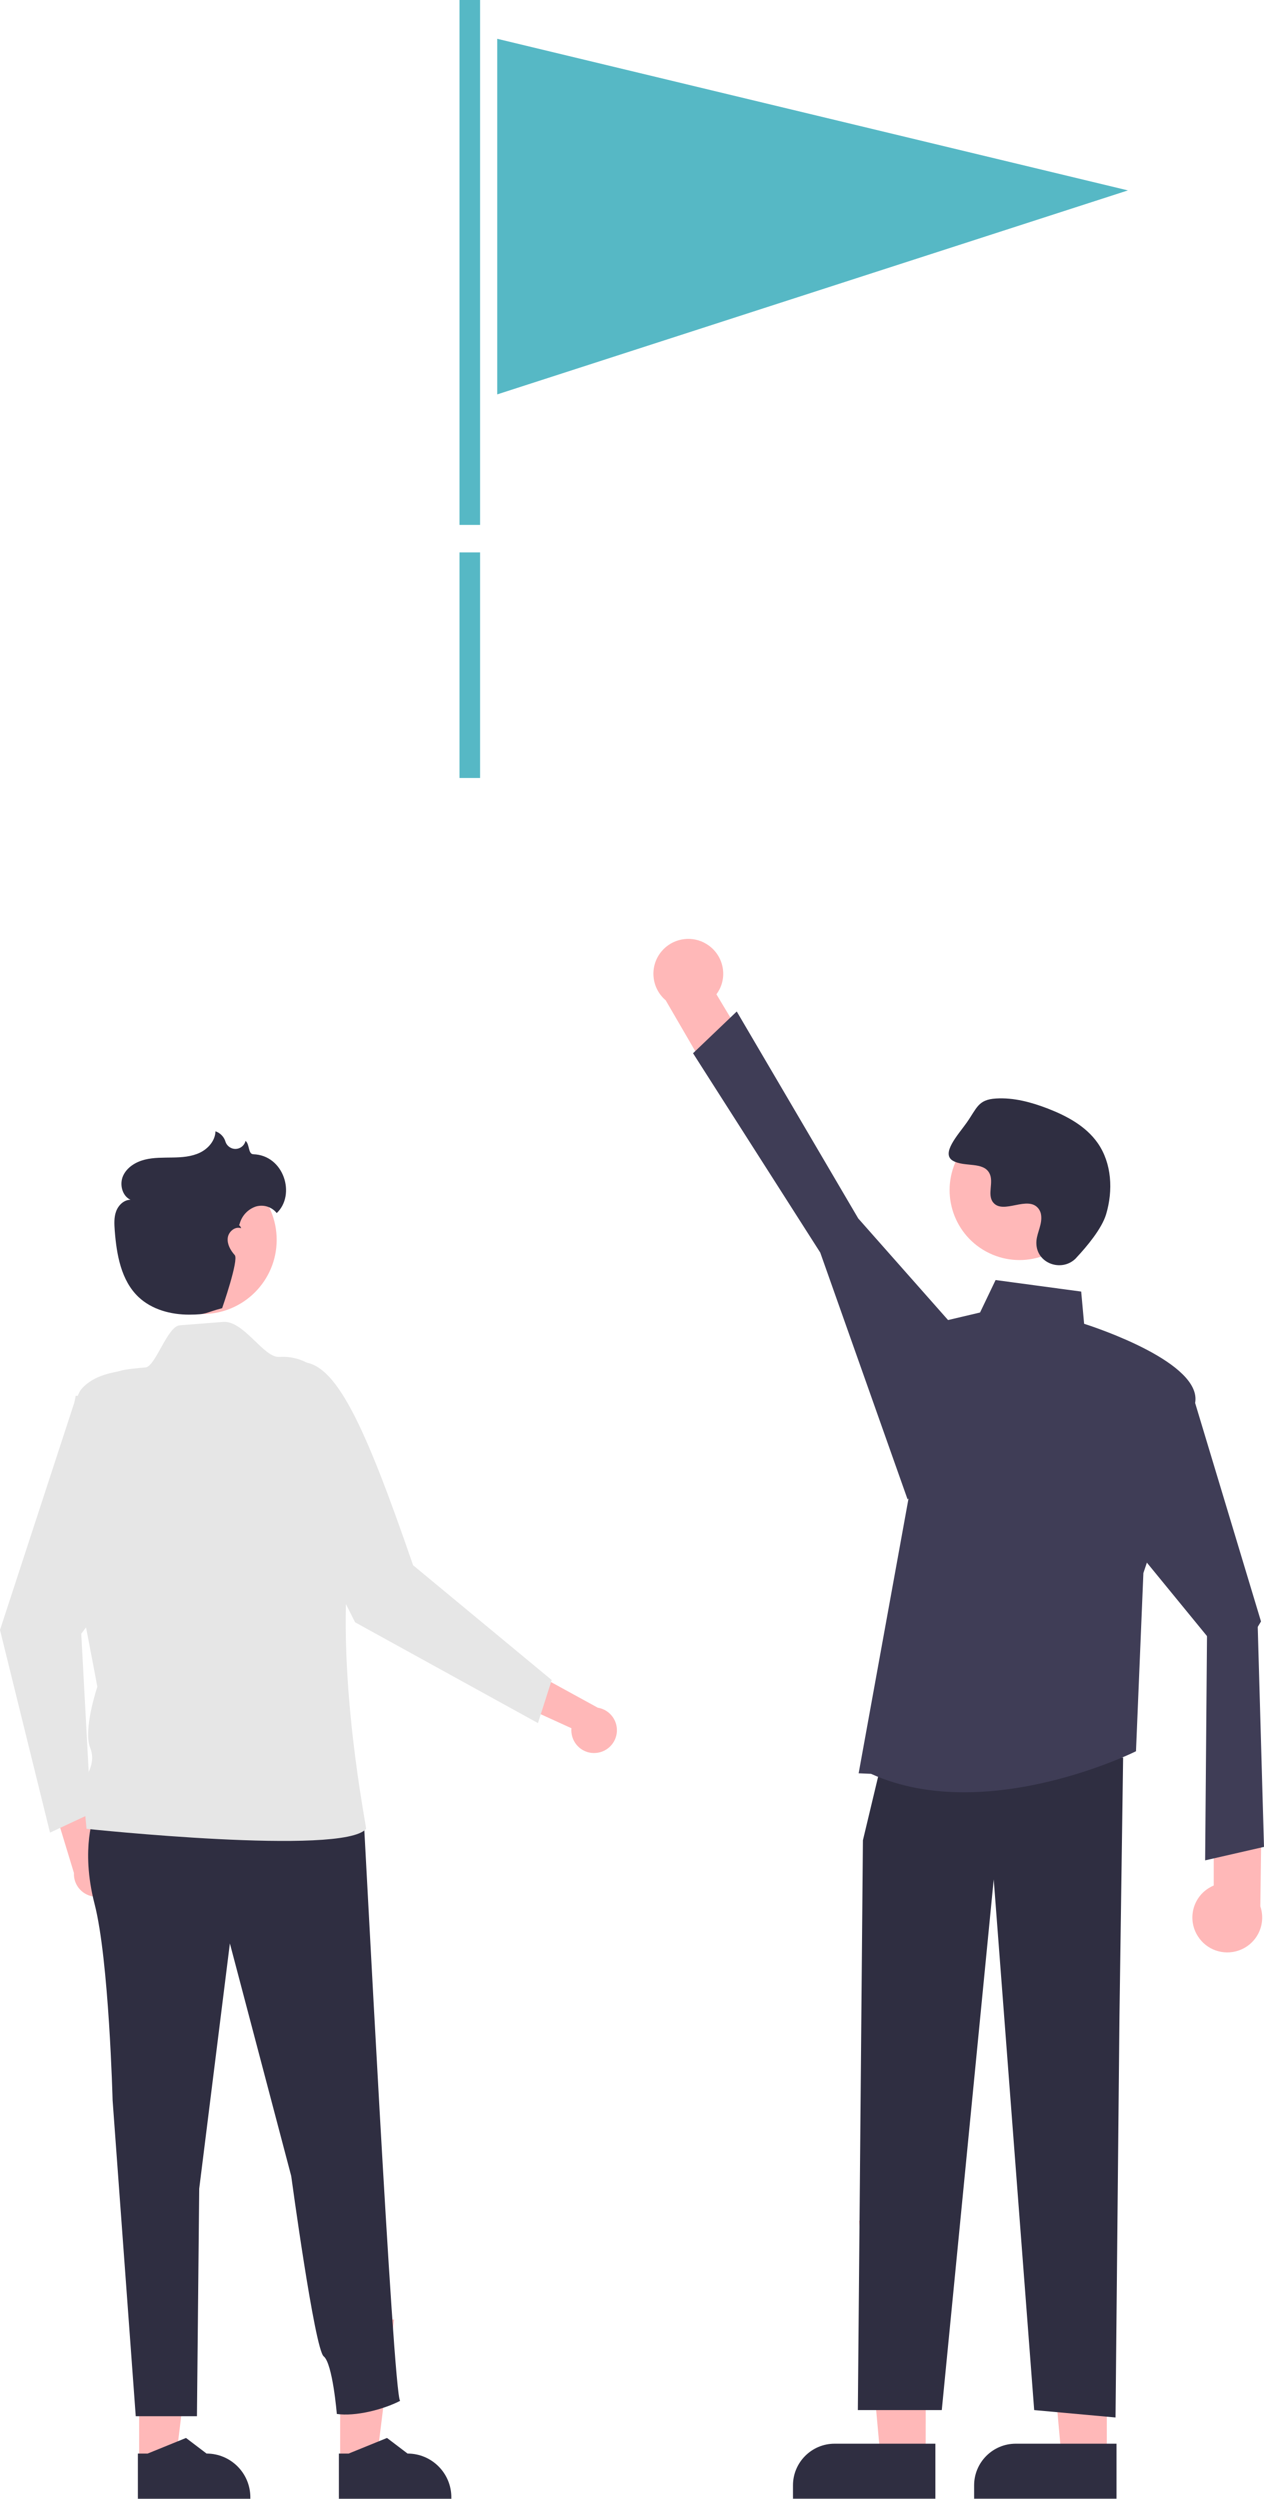
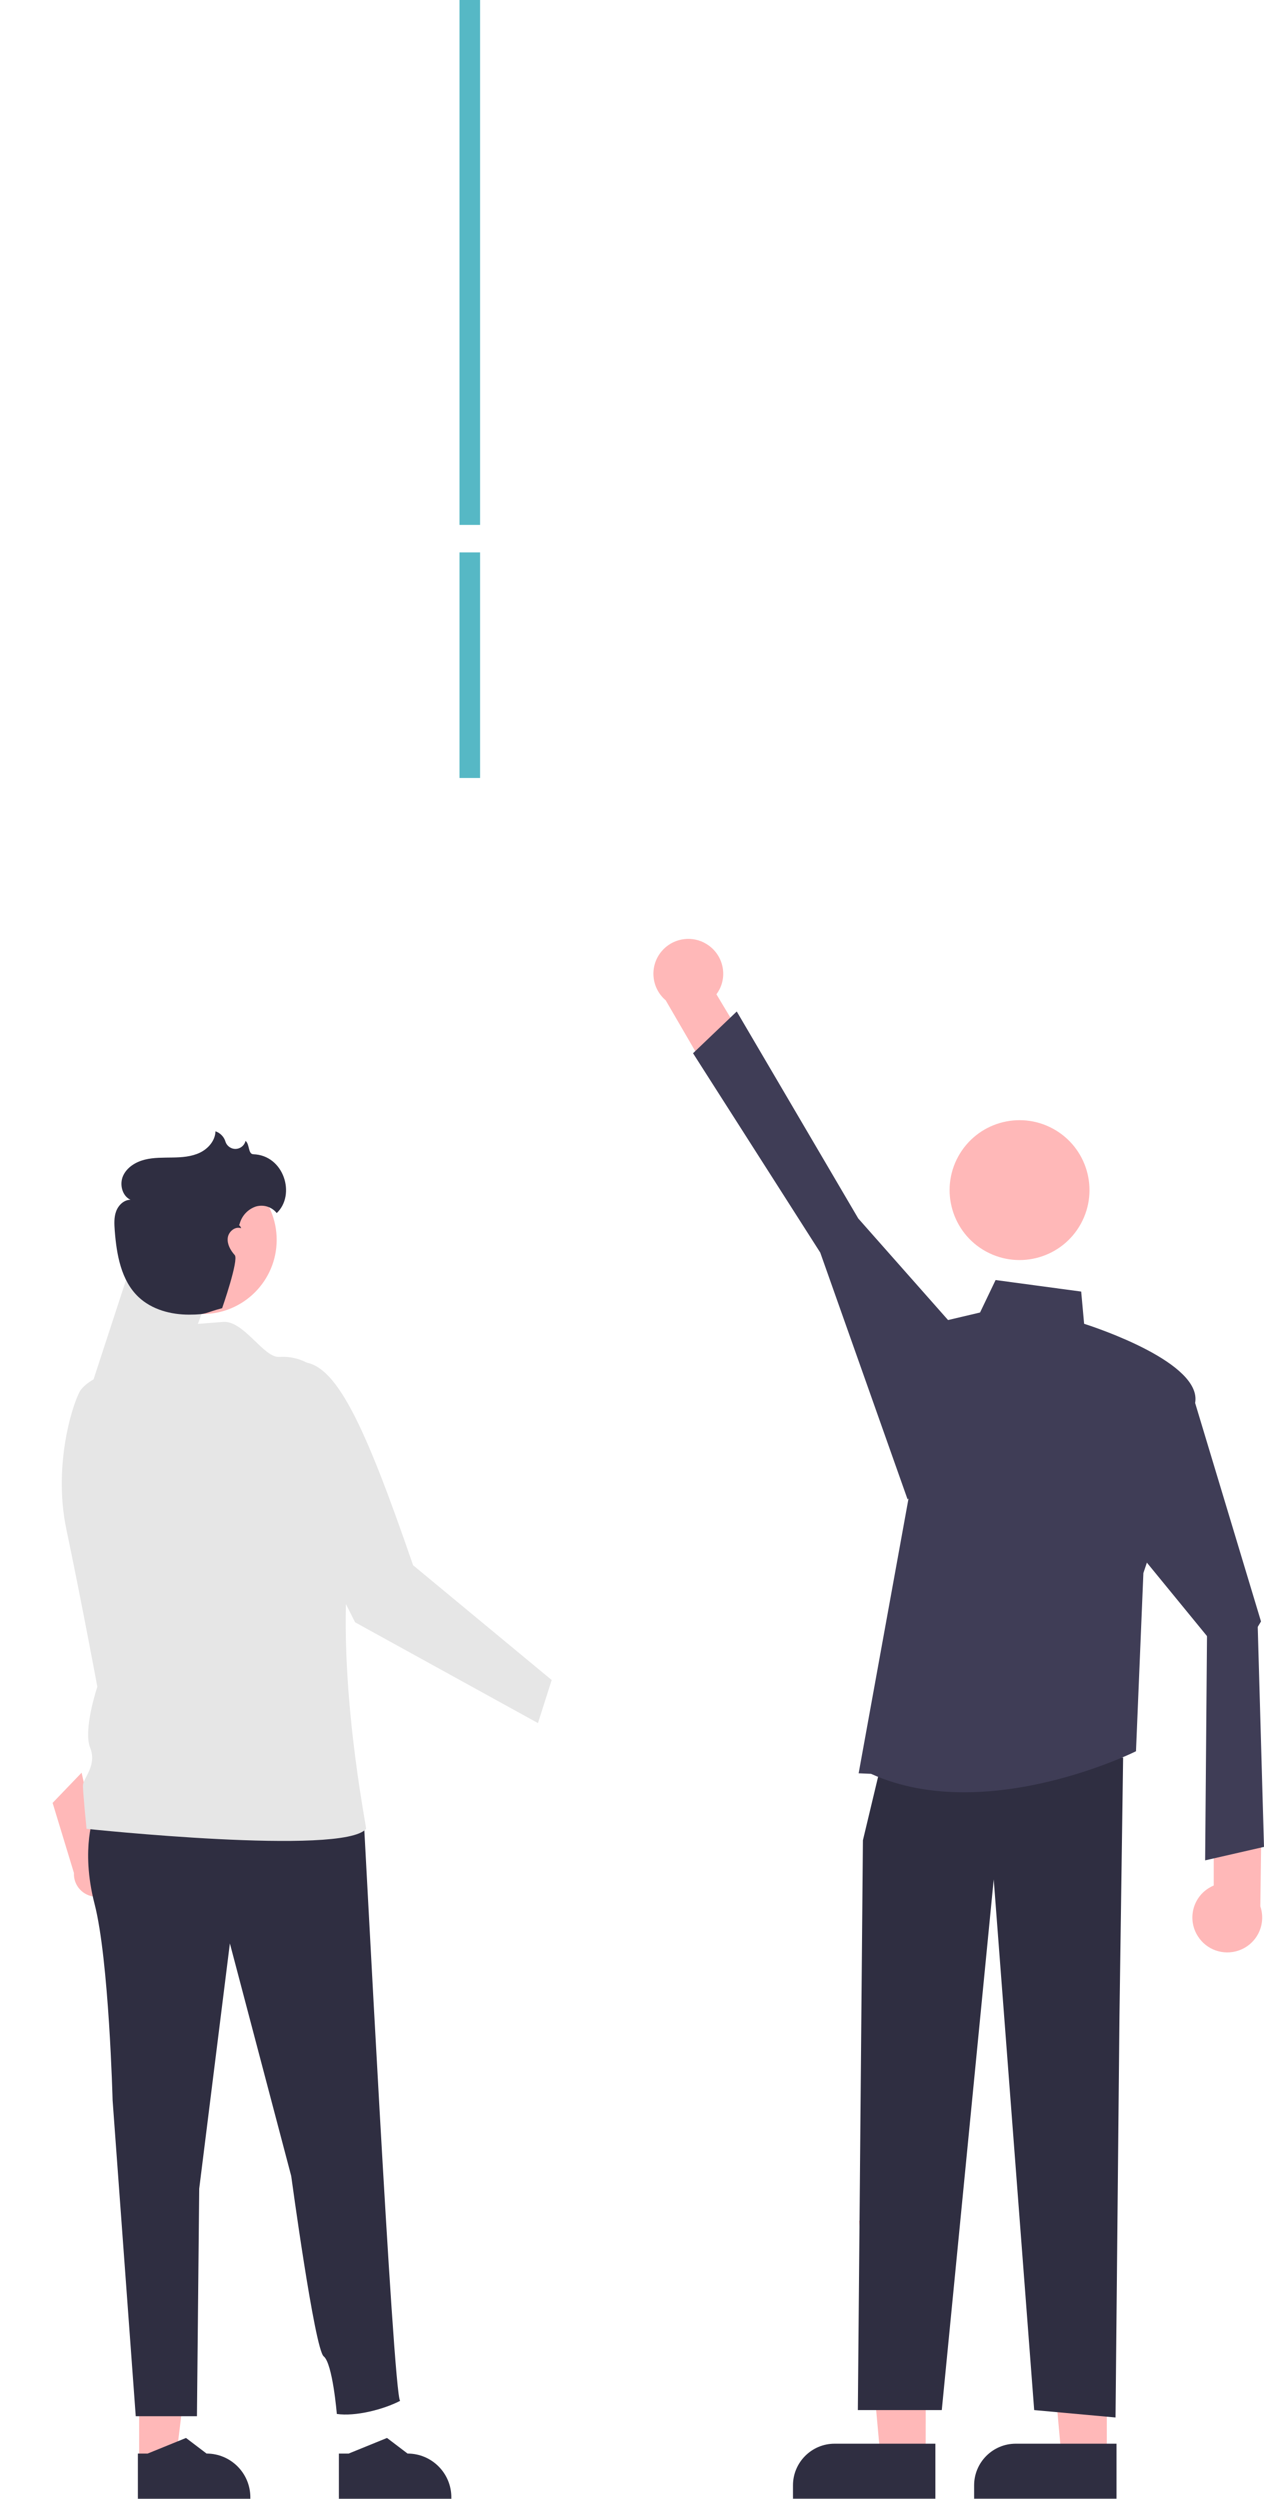
<svg xmlns="http://www.w3.org/2000/svg" id="_レイヤー_2" viewBox="0 0 189.59 374.82">
  <defs>
    <style>.cls-1{fill:#2f2e41;}.cls-2{fill:#e6e6e6;}.cls-3{fill:#3f3d56;}.cls-4{fill:#ffb8b8;}.cls-5{fill:#56b8c5;}</style>
  </defs>
  <g id="_レイヤー_1-2">
-     <polygon class="cls-5" points="74.58 5.82 169.18 28.56 169.18 28.56 74.58 59.16 74.58 5.82" />
    <rect class="cls-5" x="68.92" width="3.09" height="78.74" />
    <rect class="cls-5" x="68.92" y="82.86" width="3.09" height="33.84" />
    <path class="cls-4" d="M105.59,141.4c2.57,1.28,3.62,4.4,2.35,6.97-.14.27-.3.54-.48.78l6.11,10.19-5.29,5.22-8.43-14.51c-2.2-1.87-2.47-5.17-.6-7.37,1.56-1.84,4.18-2.37,6.34-1.29h0Z" />
    <polygon class="cls-4" points="138.84 368.51 132.05 368.51 128.84 333.11 138.88 333.11 138.84 368.51" />
    <path class="cls-1" d="M125.19,366.56h15.11v8.25h-21.36v-2c0-3.45,2.8-6.25,6.25-6.25Z" />
    <polygon class="cls-4" points="166.01 368.51 159.21 368.51 156.01 333.11 166.04 333.11 166.01 368.51" />
    <path class="cls-1" d="M152.36,366.56h15.11v8.25h-21.36v-2c0-3.45,2.8-6.25,6.25-6.25Z" />
    <polygon class="cls-1" points="168.46 263.63 167.91 302.44 167.32 362.63 155.12 361.52 149.05 281.92 141.26 361.52 128.67 361.52 129.43 276.05 131.87 265.84 168.46 263.63" />
    <path class="cls-3" d="M130.65,266.08l-1.86-.08,8.63-47.55-3.53-14.37c-.38-1.55.46-3.13,1.95-3.69l6.36-2.38,4.8-1.13,2.33-4.87,12.84,1.73.44,4.83c1.92.62,17.74,5.88,16.65,11.88-1.08,5.92-7.44,24.56-7.76,25.51l-1.11,26.73-.14.07c-.16.08-12.38,6.09-25.65,6.09-4.67,0-9.48-.75-13.93-2.76Z" />
    <circle class="cls-4" cx="152.93" cy="178.53" r="10.49" transform="translate(-77.08 227.09) rotate(-61.34)" />
-     <path class="cls-1" d="M161.43,188.69c-2,2.13-5.71.99-5.97-1.92-.02-.23-.02-.45,0-.68.13-1.29.88-2.46.7-3.82-.04-.34-.17-.66-.37-.94-1.59-2.13-5.33.95-6.84-.98-.92-1.18.16-3.05-.55-4.37-.93-1.75-3.7-.89-5.43-1.84-1.93-1.06.75-3.93,2.02-5.73,1.55-2.2,1.7-3.46,4.38-3.63s5.35.56,7.85,1.53c2.85,1.11,5.67,2.64,7.42,5.14,2.13,3.04,2.33,7.13,1.27,10.69-.65,2.16-2.86,4.81-4.49,6.55Z" />
    <path class="cls-3" d="M110.5,151.73l-6.55,6.26,19.08,29.9,13.1,37.02s10.82-9.4,10.82-10.25-4.75-16.65-4.75-16.65l-13.47-15.24-18.22-31.04Z" />
    <path class="cls-3" d="M183.25,248.12l-12.88-15.74s-4.15-15.97-4.12-16.82,13.01-5.11,13.01-5.11l9.88,32.77s-3.02,5.56-5.89,4.91Z" />
    <path class="cls-4" d="M179.67,290.44c-1.55-2.42-.85-5.63,1.57-7.18.26-.17.53-.31.81-.43v-11.88s7.21-1.77,7.21-1.77l-.22,16.78c.93,2.73-.53,5.7-3.27,6.63-2.29.78-4.81-.11-6.1-2.15h0Z" />
    <polyline class="cls-3" points="181.06 243.06 180.76 279.06 189.59 277.04 188.58 241.59" />
    <path class="cls-4" d="M17.79,282.05c-.44,1.52-1.86,2.54-3.44,2.47-1.89-.09-3.35-1.68-3.26-3.57l-3.2-10.51,4.35-4.53,2.67,11.8c.2.02.4.06.59.12,1.8.53,2.83,2.43,2.3,4.23h0Z" />
-     <path class="cls-2" d="M25.49,209.72c.96,15.31-2.28,20.64-13.3,35.35l1.45,26.96-6.14,2.87-7.5-30.4,11.15-34.12.21-1.01,14.13.36Z" />
+     <path class="cls-2" d="M25.49,209.72l1.45,26.96-6.14,2.87-7.5-30.4,11.15-34.12.21-1.01,14.13.36Z" />
    <polygon class="cls-4" points="20.87 347.93 28.97 347.93 26.36 369.09 20.87 369.09 20.87 347.93" />
    <path class="cls-1" d="M20.68,368.04h1.47s5.75-2.34,5.75-2.34l3.08,2.34h0c3.63,0,6.57,2.94,6.57,6.57v.21h-16.87s0-6.78,0-6.78Z" />
-     <polygon class="cls-4" points="51.02 347.93 59.11 347.93 56.5 369.09 51.02 369.09 51.02 347.93" />
    <path class="cls-1" d="M50.83,368.04h1.47s5.75-2.34,5.75-2.34l3.08,2.34h0c3.63,0,6.57,2.94,6.57,6.57v.21h-16.87s0-6.78,0-6.78Z" />
    <path class="cls-1" d="M54.5,272.03c.14,1.28,4.49,87.65,5.52,88.1-2.49,1.3-6.72,2.38-9.5,1.97,0,0-.62-7.56-1.97-8.64s-4.87-27.05-4.87-27.05l-9.2-34.89-4.6,36.79-.34,34.13h-9.18s-3.47-47.38-3.47-47.38c0,0-.54-21.1-2.71-29.48-2.16-8.39,0-13.53,0-13.53,0,0,39.78-5,40.31,0Z" />
-     <path class="cls-4" d="M89.37,262.95c1.58-.12,2.87-1.31,3.12-2.87.3-1.87-.97-3.62-2.83-3.92l-9.63-5.28-5.33,3.34,11.01,5.02c-.02.2-.02.4,0,.6.16,1.87,1.8,3.27,3.67,3.11h0Z" />
    <path class="cls-2" d="M45.07,204.32c5.25-.13,9.61,9.32,16.89,30.47l20.79,17.22-2.06,6.46-27.43-15.12-10.47-20.83,3.74-1.44-1.45-16.77Z" />
    <path class="cls-2" d="M52.32,233.75c-1.91,18.02,2.7,40.44,2.59,40.58-3.39,4.09-41.93,0-41.93,0,0,0-.54-5.41-.54-6.49s2.16-2.98,1.08-5.68c-1.08-2.71,1.08-9.14,1.08-9.14,0,0-2.48-13.32-4.64-23.59-2.16-10.28,1.34-20,2.22-21.03,1.97-2.29,5.09-2.51,5.9-2.78.2-.07.88-.26,3.74-.5,1.51-.13,3.27-6.17,5.14-6.32,2.09-.17,4.33-.34,6.51-.51,3.1-.24,6.09,5.43,8.42,5.25.03,0,.06,0,.08,0,3.62-.22,6.91,2.11,7.89,5.61,1.55,5.45,3.51,14.72,2.46,24.61Z" />
    <circle class="cls-4" cx="30.37" cy="185.98" r="11.13" />
    <path class="cls-1" d="M41.51,181.97c-.76-.96-2.03-1.34-3.19-.97-1.14.41-2.01,1.33-2.35,2.49-.03.11-.07.22-.12.33.07-.02.18.05.33.43-.89-.36-1.91.49-2.02,1.44s.41,1.86,1.05,2.58c.64.71-1.89,7.96-1.89,7.96-2.66.7-2.18.96-4.93.97-2.75.01-5.61-.75-7.61-2.64-2.62-2.48-3.29-6.36-3.57-9.96-.07-.98-.13-1.99.21-2.9.34-.92,1.17-1.73,2.15-1.73-1.26-.59-1.68-2.34-1.1-3.61.58-1.27,1.89-2.07,3.25-2.41,1.35-.34,2.77-.29,4.16-.32,1.39-.02,2.83-.12,4.09-.72,1.26-.6,2.31-1.81,2.35-3.21.73.25,1.3.84,1.51,1.59.17.49.58.86,1.08,1,.84.22,1.69-.29,1.91-1.12,0-.01,0-.03,0-.04.64.48.37,1.98,1.17,2.01,4.61.14,6.42,6.11,3.5,8.84Z" />
  </g>
</svg>